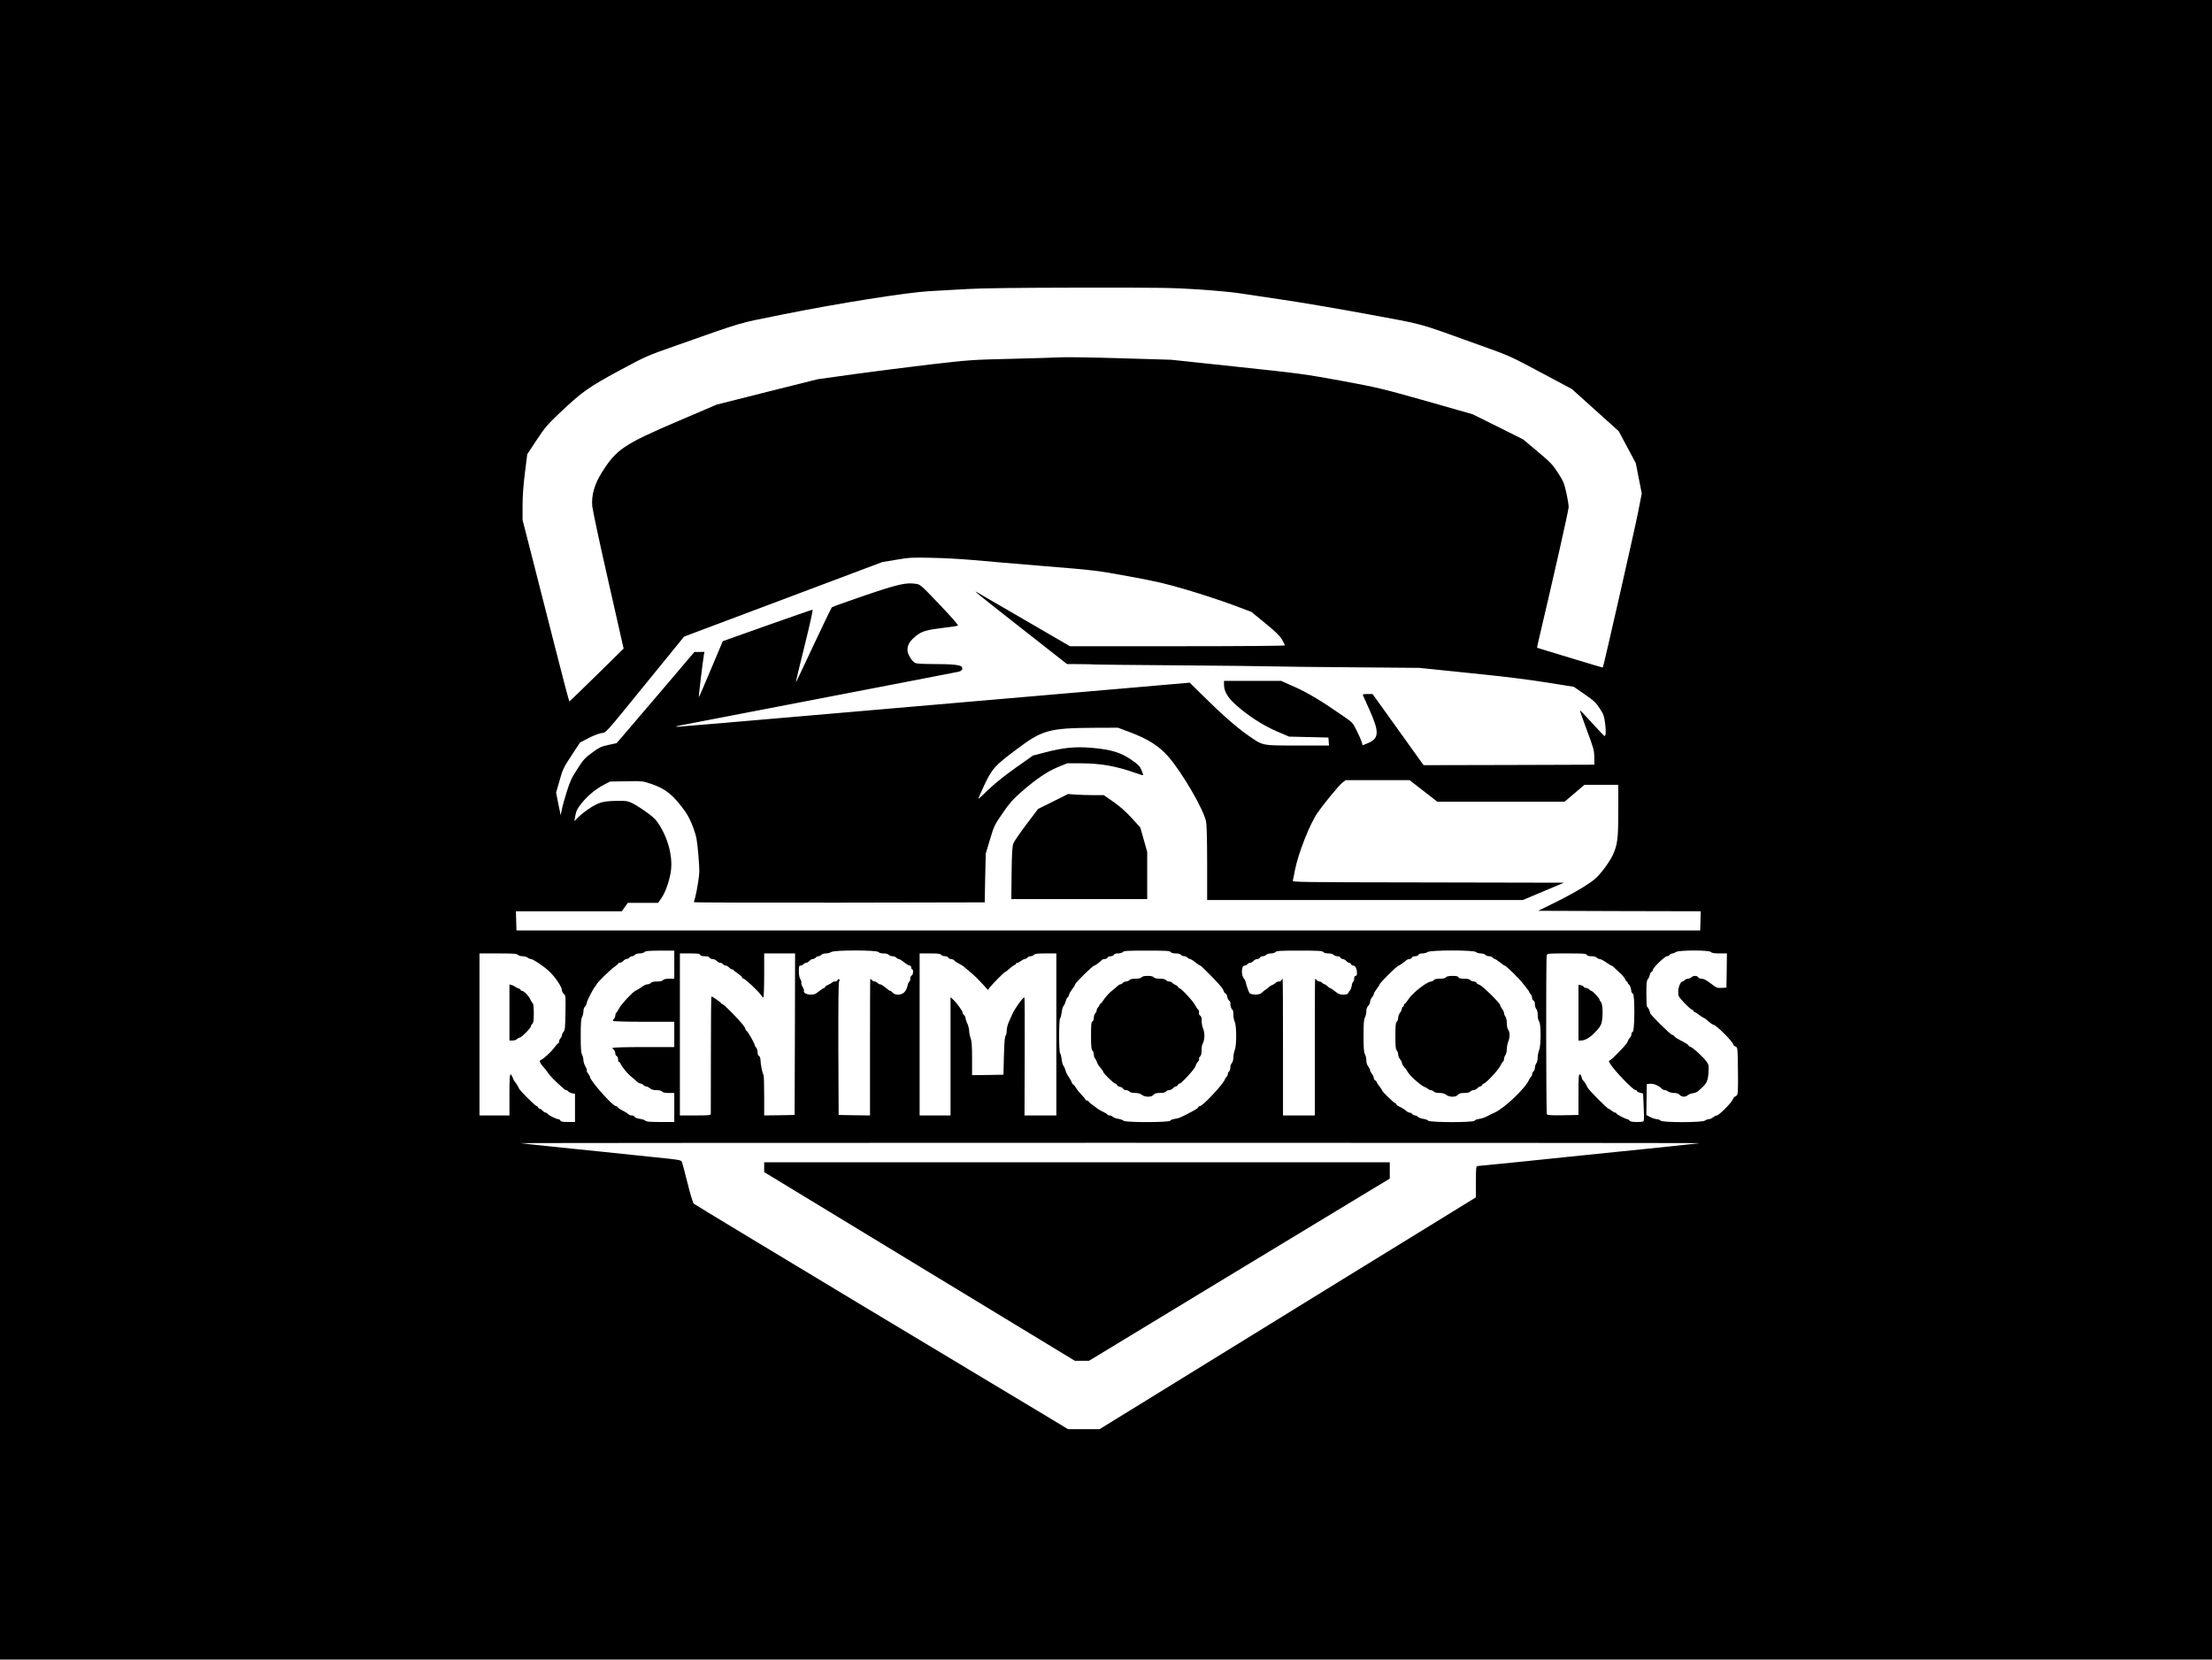
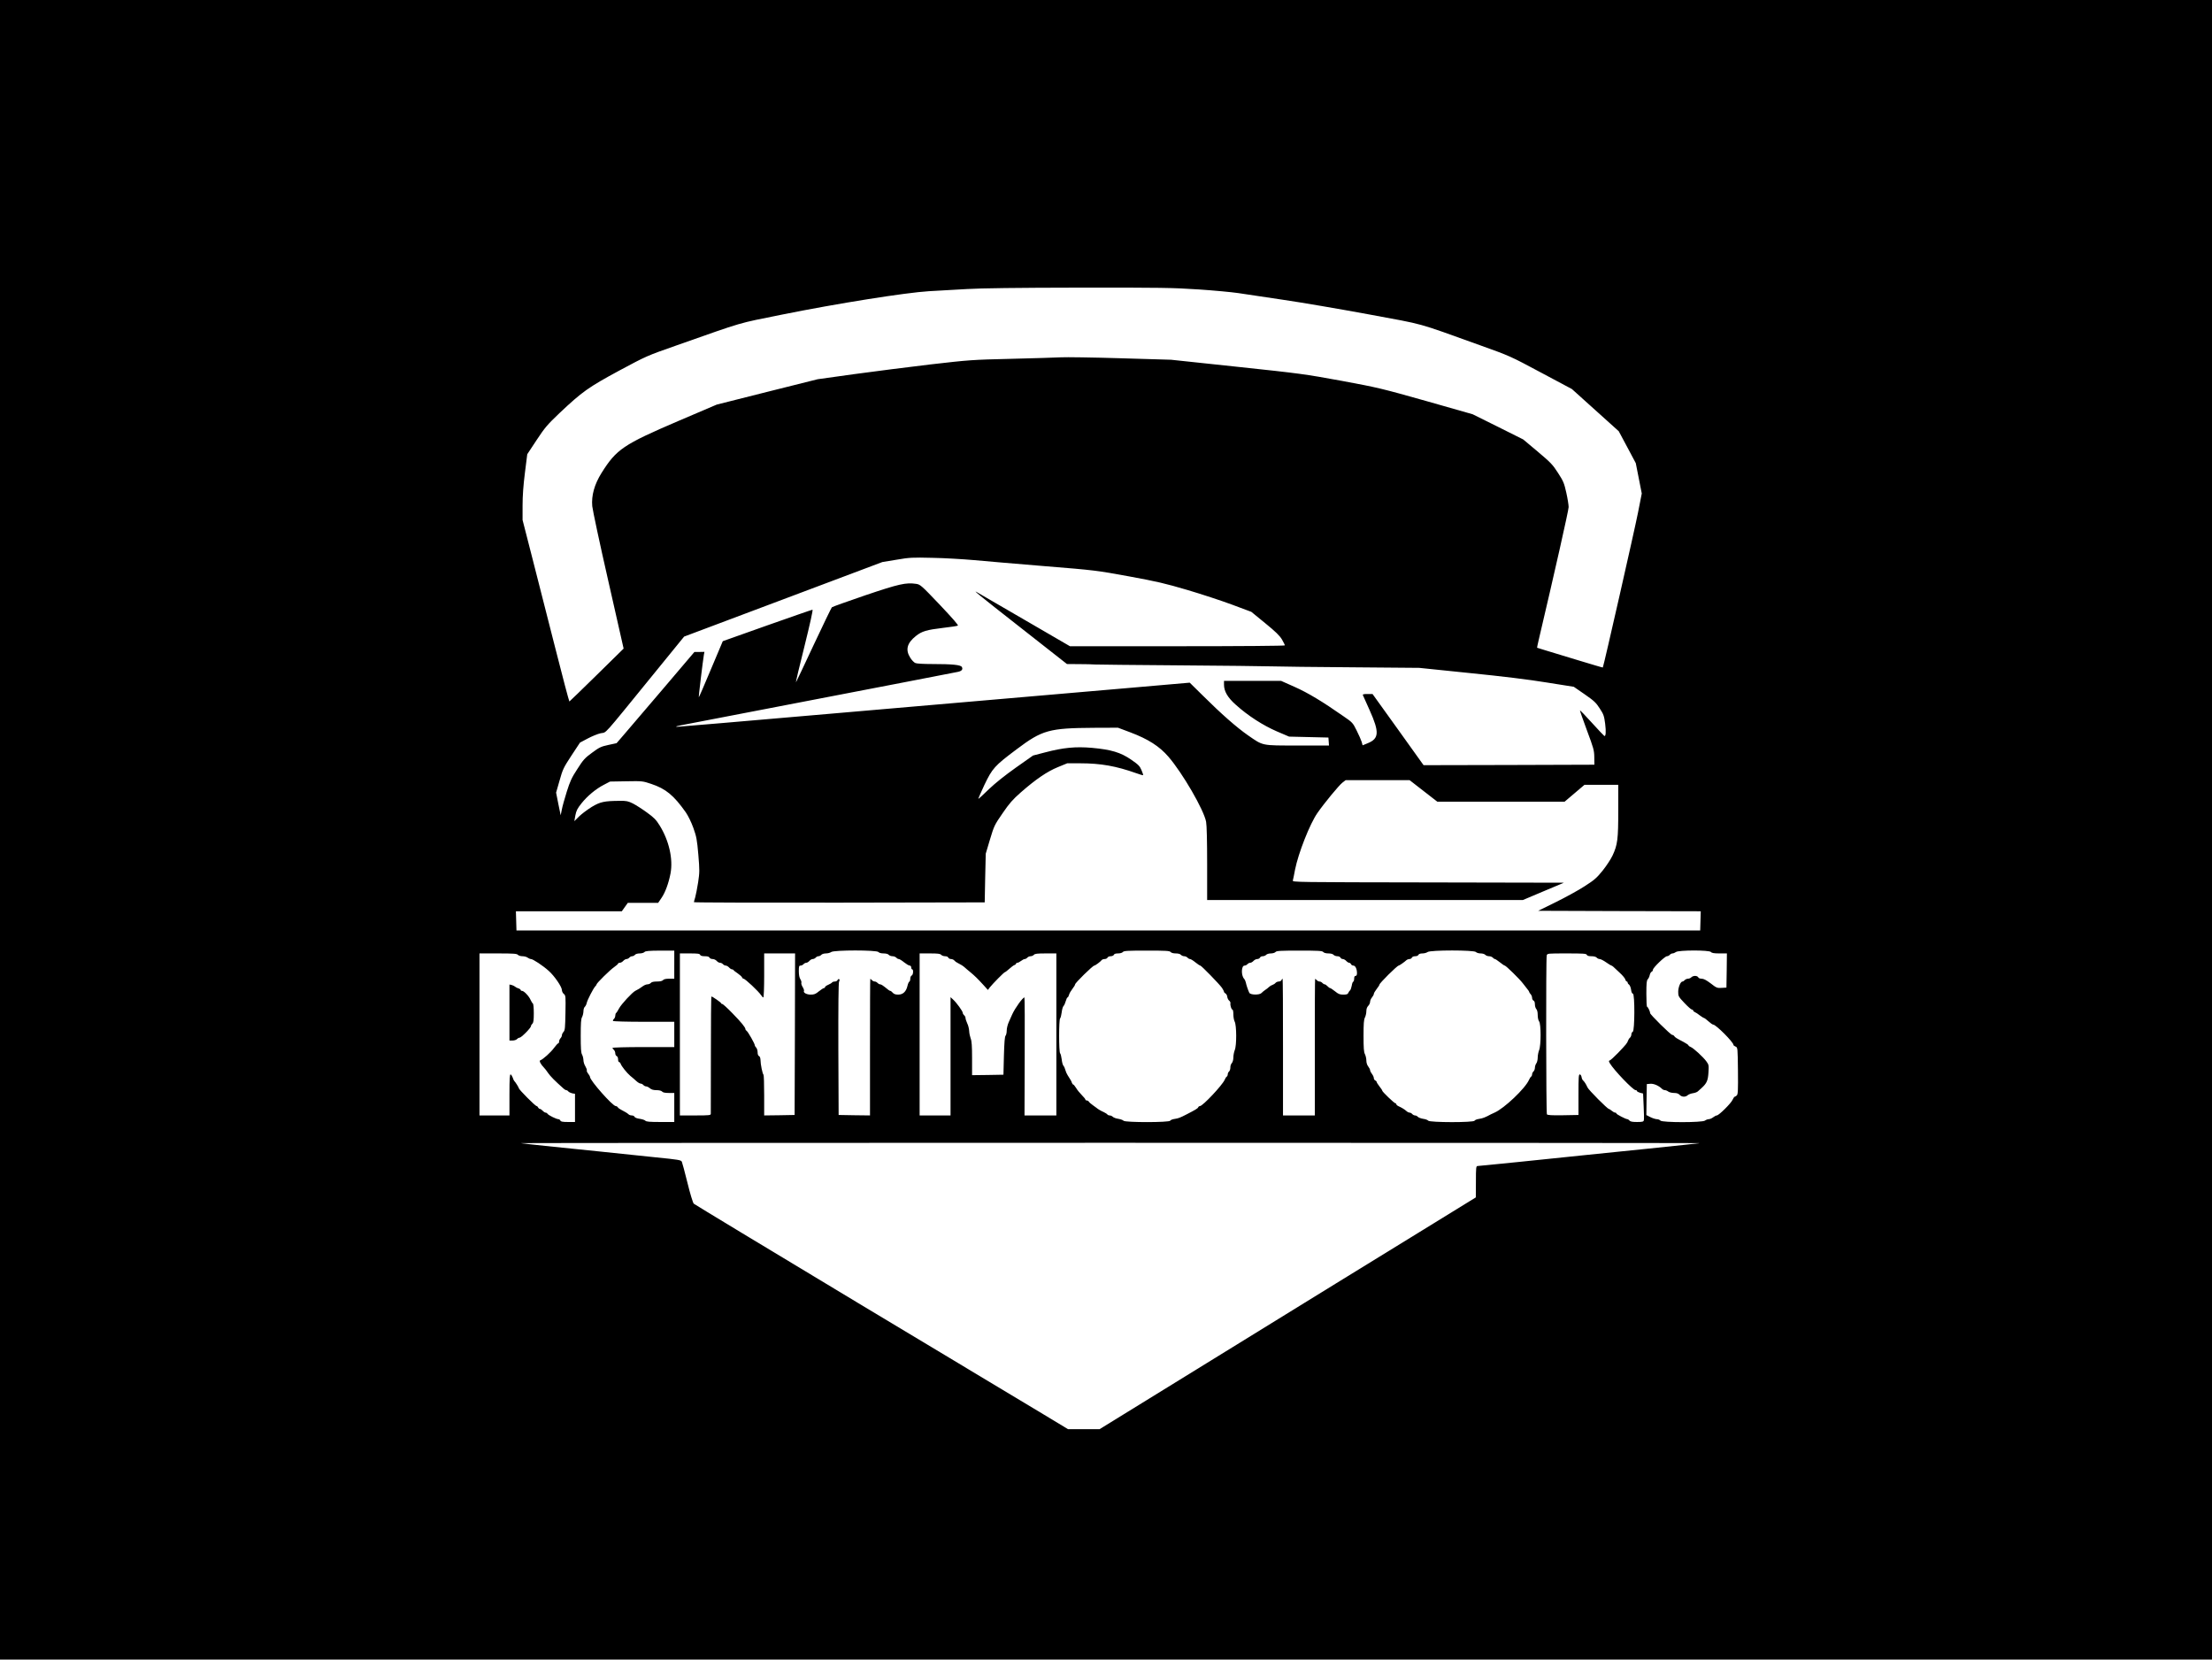
<svg xmlns="http://www.w3.org/2000/svg" version="1.0" width="2362pt" height="1772pt" viewBox="0 0 2362 1772" preserveAspectRatio="xMidYMid meet">
  <g transform="translate(0,1772) scale(0.1,-0.1)" fill="#000000" stroke="none">
    <path d="M0 8860 l0 -8860 11810 0 11810 0 0 8860 0 8860 -11810 0 -11810 0 0 -8860z m12795 5770 c165 -11 356 -29 425 -39 69 -11 283 -43 475 -71 193 -28 603 -98 912 -155 629 -117 496 -80 1193 -330 324 -116 326 -117 655 -293 l330 -176 250 -225 250 -225 91 -170 91 -171 32 -162 32 -162 -41 -208 c-32 -165 -367 -1641 -375 -1650 -1 -2 -120 34 -266 78 -145 45 -302 92 -349 106 -47 14 -86 26 -87 27 -1 1 7 39 18 86 168 713 319 1383 319 1416 0 22 -11 92 -25 154 -23 102 -31 122 -88 210 -57 89 -77 110 -217 228 l-155 130 -270 135 -270 134 -495 141 c-476 134 -511 143 -905 216 -394 72 -437 78 -1115 150 l-705 75 -540 16 c-297 9 -583 13 -635 10 -52 -3 -291 -10 -530 -16 -424 -10 -446 -12 -865 -60 -236 -28 -604 -75 -817 -104 l-387 -54 -539 -135 -539 -136 -410 -175 c-588 -252 -660 -301 -820 -555 -76 -122 -109 -240 -99 -354 4 -41 80 -399 171 -797 l164 -724 -287 -282 c-158 -155 -289 -282 -292 -283 -3 0 -73 262 -154 583 -82 320 -193 756 -247 969 l-99 386 0 153 c0 104 8 216 25 350 l25 199 99 150 c90 136 113 163 247 291 241 227 305 273 636 452 291 156 295 158 603 266 753 265 645 233 1135 332 595 120 1321 235 1570 250 102 6 284 16 405 23 148 9 537 14 1195 15 871 1 1007 -1 1275 -19z m-2400 -2890 c116 -11 458 -40 760 -65 544 -44 554 -46 900 -109 300 -55 389 -76 623 -145 149 -44 365 -115 478 -157 l206 -77 148 -121 c113 -92 155 -134 179 -174 17 -30 31 -58 31 -63 0 -5 -465 -9 -1148 -9 l-1147 0 -475 276 c-261 151 -491 285 -510 296 -66 40 -6 -10 474 -386 l479 -376 131 -1 c72 0 147 -2 166 -4 19 -1 420 -6 890 -9 470 -4 920 -8 1000 -11 80 -3 467 -7 860 -10 l715 -6 535 -55 c350 -35 636 -70 825 -101 l290 -46 116 -80 c101 -70 121 -89 161 -151 42 -64 47 -80 58 -163 11 -87 7 -138 -9 -131 -4 2 -64 65 -132 140 -68 75 -125 135 -128 133 -2 -2 32 -98 74 -212 72 -193 78 -214 79 -288 l1 -80 -912 -3 -912 -2 -272 380 -273 380 -54 0 c-40 0 -53 -3 -49 -12 3 -7 36 -80 73 -163 104 -232 100 -301 -20 -350 l-56 -23 -10 37 c-6 20 -30 74 -53 120 -41 83 -44 87 -142 154 -229 160 -380 250 -521 313 l-144 64 -305 0 -305 0 0 -40 c0 -71 39 -138 126 -215 130 -117 290 -220 438 -284 l131 -56 210 -5 210 -5 3 -42 3 -43 -335 0 c-391 0 -365 -5 -530 109 -122 85 -285 228 -486 428 l-136 134 -644 -56 c-355 -31 -928 -80 -1275 -110 -526 -45 -1458 -126 -1910 -165 -955 -83 -1627 -140 -1641 -140 -38 0 -4 9 126 33 74 14 497 96 940 181 443 85 1050 202 1350 260 300 58 560 108 577 112 42 8 58 27 44 52 -12 23 -100 32 -323 32 -81 0 -158 4 -172 10 -15 5 -40 31 -56 57 -54 85 -35 157 61 233 63 50 113 65 289 86 80 9 151 20 158 24 9 4 -55 77 -193 223 -198 208 -208 216 -252 223 -109 16 -182 0 -543 -122 -190 -65 -350 -122 -357 -128 -6 -6 -93 -186 -194 -401 -100 -214 -185 -394 -189 -399 -5 -4 36 168 90 383 59 238 93 391 86 391 -6 0 -224 -76 -485 -168 l-473 -168 -127 -301 c-69 -166 -128 -300 -129 -298 -4 3 43 386 54 453 l6 32 -53 -1 -54 0 -340 -400 c-187 -220 -374 -439 -416 -487 l-75 -87 -88 -19 c-79 -17 -97 -26 -174 -83 -77 -56 -94 -75 -157 -174 -61 -93 -78 -131 -113 -242 -23 -73 -47 -159 -53 -192 l-12 -60 -25 121 -24 121 37 129 c34 121 42 137 127 267 l91 138 81 43 c45 24 108 50 140 57 69 15 4 -57 558 623 l333 409 1059 398 1058 398 152 25 c140 24 168 25 381 20 127 -2 325 -14 440 -24z m1676 -1840 c190 -72 309 -148 405 -259 150 -173 380 -569 403 -696 7 -36 11 -211 11 -447 l0 -388 1685 0 1686 0 220 93 219 92 -1450 3 c-1404 2 -1451 3 -1445 20 3 11 14 63 24 118 34 172 158 489 239 604 73 105 228 293 266 323 l35 27 341 0 342 0 148 -115 148 -115 680 0 679 0 106 90 106 90 180 0 181 0 0 -274 c0 -307 -7 -365 -61 -481 -18 -38 -65 -110 -105 -160 -64 -79 -87 -100 -195 -169 -68 -44 -207 -120 -309 -170 l-185 -91 868 -3 868 -2 -3 -103 -3 -102 -6320 0 -6320 0 -3 103 -3 102 566 0 565 0 32 45 32 45 162 0 162 0 36 53 c40 58 76 157 96 261 29 154 -16 351 -116 512 -37 60 -61 85 -135 138 -49 36 -116 79 -149 96 -52 26 -69 30 -142 29 -164 -1 -208 -10 -298 -64 -45 -28 -106 -73 -135 -101 l-52 -52 11 62 c10 51 22 74 65 128 64 80 153 154 240 199 l65 34 173 3 c172 3 175 3 267 -28 156 -52 241 -122 370 -305 24 -35 58 -104 80 -165 33 -94 39 -123 53 -285 14 -168 14 -188 -2 -295 -10 -63 -24 -135 -31 -160 -8 -25 -14 -48 -14 -53 0 -4 699 -6 1553 -5 l1552 3 5 260 6 260 45 151 c44 146 48 155 135 281 73 107 108 146 194 222 160 140 281 223 396 270 l100 41 137 0 c221 0 384 -29 601 -106 38 -14 70 -23 72 -21 3 2 -5 26 -17 54 -18 43 -32 58 -109 111 -113 78 -213 108 -420 127 -175 15 -304 3 -502 -49 l-127 -33 -183 -129 c-117 -83 -221 -166 -289 -231 -58 -57 -109 -103 -112 -103 -3 0 26 66 64 148 86 179 108 204 344 381 275 207 348 227 826 230 l257 1 133 -50z m-4871 -2480 l0 -150 -54 0 c-35 0 -58 -5 -66 -15 -8 -10 -30 -15 -65 -15 -35 0 -57 -5 -65 -15 -7 -8 -23 -15 -35 -15 -12 0 -33 -8 -46 -17 -33 -24 -60 -41 -84 -52 -33 -16 -151 -143 -175 -189 -12 -23 -26 -45 -31 -48 -5 -3 -9 -16 -9 -28 0 -13 -7 -29 -15 -36 -8 -7 -12 -16 -9 -21 3 -5 151 -9 330 -9 l324 0 0 -135 0 -135 -330 0 c-183 0 -330 -4 -330 -9 0 -5 7 -14 15 -21 8 -7 15 -23 15 -37 0 -13 7 -26 15 -29 9 -4 15 -19 15 -35 0 -16 5 -29 10 -29 6 0 14 -8 17 -17 10 -29 67 -99 103 -130 19 -15 48 -40 64 -55 17 -16 38 -28 47 -28 9 0 22 -7 29 -15 7 -8 20 -15 30 -15 9 0 27 -9 40 -20 16 -14 37 -20 70 -20 30 0 52 -6 60 -15 8 -10 31 -15 71 -15 l59 0 0 -155 0 -155 -149 0 c-114 0 -151 3 -160 14 -6 7 -33 16 -60 20 -29 4 -51 12 -55 21 -3 8 -16 15 -29 15 -13 0 -28 5 -34 11 -12 12 -40 29 -83 51 -14 7 -29 18 -33 25 -4 7 -14 13 -22 13 -33 0 -275 273 -275 311 0 6 -9 22 -20 36 -11 14 -17 29 -14 34 3 5 -4 24 -15 43 -12 18 -21 49 -21 67 -1 19 -7 45 -15 59 -11 19 -14 67 -14 200 0 133 3 181 14 200 8 14 14 41 15 61 0 20 6 42 14 48 8 7 18 26 21 42 7 33 71 156 91 177 8 7 14 17 14 21 0 13 144 155 188 185 23 16 42 33 42 37 0 5 8 9 18 9 11 0 27 9 37 20 10 11 26 20 35 20 10 0 23 7 30 15 7 8 20 15 30 15 10 0 23 7 30 15 7 9 29 15 51 15 21 0 44 7 51 15 10 11 45 14 166 15 l152 0 0 -150z m2180 135 c7 -9 29 -15 55 -15 26 0 48 -6 55 -15 7 -8 25 -15 40 -15 15 0 33 -7 40 -15 7 -8 19 -15 27 -15 8 0 34 -16 57 -35 24 -19 50 -35 60 -35 9 0 16 -8 16 -20 0 -11 5 -20 10 -20 16 0 12 -60 -5 -66 -8 -4 -15 -18 -15 -34 0 -16 -5 -30 -11 -32 -5 -2 -14 -22 -19 -45 -14 -61 -48 -93 -99 -93 -29 0 -46 6 -58 20 -10 11 -21 20 -26 20 -4 0 -13 4 -20 10 -59 48 -77 60 -90 60 -8 0 -20 7 -27 15 -7 8 -20 15 -30 15 -10 0 -23 7 -30 15 -7 9 -15 14 -17 12 -2 -2 -3 -331 -3 -731 l0 -726 -167 2 -168 3 -3 703 c-1 459 1 710 8 722 7 13 7 21 0 25 -6 3 -13 -1 -16 -9 -3 -9 -17 -16 -29 -16 -13 0 -27 -5 -30 -10 -4 -6 -22 -17 -41 -25 -19 -8 -34 -19 -34 -24 0 -6 -5 -11 -11 -11 -7 0 -31 -16 -55 -35 -34 -29 -51 -35 -87 -35 -45 0 -83 22 -72 40 3 5 -3 23 -14 41 -11 17 -17 38 -14 45 3 8 -2 25 -11 39 -10 15 -16 46 -16 85 0 52 2 60 19 60 10 0 24 7 31 15 7 8 20 15 29 15 9 0 24 9 34 20 9 11 25 20 36 20 10 0 24 7 31 15 7 8 20 15 30 15 10 0 23 7 30 15 7 8 29 15 49 15 21 0 46 7 57 15 29 22 486 22 504 0z m3120 0 c7 -9 29 -15 55 -15 26 0 48 -6 55 -15 7 -8 23 -15 35 -15 12 0 28 -7 35 -15 7 -8 19 -15 27 -15 8 0 34 -16 57 -35 24 -19 47 -35 53 -35 11 0 200 -194 231 -237 12 -18 22 -37 22 -42 0 -6 7 -14 16 -19 9 -5 18 -21 19 -36 2 -15 11 -33 20 -40 9 -7 15 -19 14 -27 -5 -21 10 -69 21 -69 6 0 10 -23 10 -50 0 -28 6 -63 14 -78 21 -40 22 -256 1 -304 -8 -21 -15 -56 -15 -79 0 -25 -7 -50 -17 -61 -9 -10 -16 -31 -15 -47 0 -16 -6 -35 -14 -42 -8 -6 -14 -20 -14 -30 0 -10 -5 -21 -11 -25 -6 -3 -16 -19 -22 -34 -25 -57 -234 -280 -264 -280 -7 0 -16 -6 -19 -14 -4 -11 -29 -26 -124 -75 -68 -35 -88 -43 -126 -48 -24 -3 -45 -12 -48 -19 -8 -20 -478 -20 -498 -1 -7 8 -33 17 -57 21 -23 3 -50 13 -58 21 -8 8 -23 15 -33 15 -10 0 -22 5 -25 10 -4 6 -21 17 -38 25 -32 14 -67 35 -77 45 -3 3 -21 16 -40 29 -19 14 -39 30 -43 38 -4 7 -15 13 -22 13 -8 0 -15 4 -15 10 0 5 -17 26 -38 47 -21 21 -49 55 -61 76 -13 20 -26 37 -31 37 -4 0 -10 8 -14 18 -5 17 -14 33 -46 82 -9 14 -20 39 -24 55 -4 17 -13 37 -20 45 -8 8 -16 39 -19 69 -4 30 -11 59 -17 65 -14 14 -14 358 0 372 6 6 13 35 17 65 3 29 12 60 19 67 8 7 18 31 24 52 6 22 15 40 19 40 5 0 12 12 16 27 3 15 20 43 36 64 16 20 29 42 29 48 0 16 189 201 205 201 10 0 69 44 78 58 4 6 19 12 33 12 13 0 27 7 30 15 4 8 18 15 34 15 16 0 30 7 34 15 3 10 19 15 44 15 23 0 45 6 52 15 10 13 52 15 255 15 203 0 245 -2 255 -15z m1630 0 c7 -9 29 -15 55 -15 26 0 48 -6 55 -15 7 -8 25 -15 40 -15 16 0 30 -7 34 -15 3 -8 14 -15 24 -15 10 0 27 -9 37 -20 10 -11 24 -20 32 -20 7 0 16 -7 19 -15 4 -8 15 -15 25 -15 22 0 39 -36 39 -81 0 -19 -5 -29 -15 -29 -10 0 -15 -10 -15 -29 0 -16 -5 -31 -10 -33 -6 -2 -13 -21 -16 -43 -4 -22 -12 -44 -18 -50 -7 -5 -15 -18 -19 -27 -5 -14 -18 -18 -53 -18 -37 0 -53 6 -88 35 -24 19 -48 35 -53 35 -5 0 -18 9 -28 20 -10 11 -24 20 -30 20 -7 0 -18 7 -25 15 -7 8 -20 15 -30 15 -10 0 -23 7 -30 15 -7 9 -15 14 -17 12 -2 -3 -4 -331 -3 -731 l0 -726 -170 0 -170 0 0 726 c1 400 -2 729 -4 732 -3 3 -8 -3 -12 -12 -3 -9 -16 -16 -29 -16 -12 0 -28 -7 -35 -15 -6 -8 -21 -17 -32 -21 -11 -3 -28 -13 -37 -22 -10 -10 -28 -24 -41 -32 -12 -8 -31 -23 -40 -33 -22 -23 -119 -21 -130 3 -12 24 -32 83 -37 110 -3 14 -11 32 -19 40 -33 38 -29 140 5 140 10 0 24 7 31 15 7 8 20 15 30 15 9 0 25 9 35 20 10 11 28 20 40 20 13 0 25 7 29 15 3 8 16 15 29 15 14 0 30 7 37 15 7 8 29 15 50 15 21 0 43 7 50 15 10 13 52 15 255 15 203 0 245 -2 255 -15z m1630 0 c7 -8 29 -15 50 -15 21 0 43 -7 50 -15 7 -8 25 -15 40 -15 15 0 33 -7 40 -15 7 -8 17 -15 23 -15 5 0 29 -16 53 -35 23 -19 47 -35 52 -35 12 0 159 -144 192 -188 14 -18 35 -45 47 -60 13 -15 23 -31 23 -35 0 -5 7 -15 15 -23 8 -9 15 -26 15 -39 0 -12 7 -25 15 -29 9 -3 15 -18 15 -40 0 -19 7 -41 15 -50 9 -9 15 -33 15 -63 0 -28 6 -58 15 -69 21 -27 21 -257 0 -307 -8 -20 -15 -56 -15 -79 0 -24 -7 -52 -15 -62 -8 -11 -15 -32 -15 -47 0 -14 -7 -32 -15 -39 -8 -7 -15 -21 -15 -31 0 -10 -5 -21 -10 -24 -6 -4 -16 -19 -23 -35 -39 -91 -265 -305 -368 -350 -13 -5 -31 -14 -39 -18 -54 -30 -88 -44 -126 -49 -24 -3 -45 -12 -48 -19 -8 -21 -478 -20 -495 0 -6 8 -31 17 -56 20 -24 4 -49 14 -55 21 -7 8 -20 15 -30 15 -10 0 -23 7 -30 15 -7 8 -19 15 -28 15 -8 0 -24 7 -34 17 -20 18 -50 36 -85 52 -13 6 -23 15 -23 21 0 5 -4 10 -10 10 -12 0 -140 123 -140 134 0 5 -13 25 -30 46 -16 21 -30 42 -30 48 0 5 -7 12 -15 16 -8 3 -15 14 -15 24 0 11 -9 31 -20 45 -11 14 -20 32 -20 40 0 8 -9 26 -20 40 -12 15 -20 40 -20 64 0 21 -7 51 -15 67 -12 22 -15 67 -15 196 0 129 3 174 15 196 8 16 15 46 15 67 0 24 7 44 20 57 11 11 20 31 20 43 0 13 9 34 20 47 11 13 20 30 20 38 0 8 14 31 30 52 17 21 30 42 30 47 0 15 189 203 205 203 7 0 62 38 83 58 7 6 22 12 33 12 11 0 22 7 25 15 4 9 19 15 35 15 17 0 32 6 35 15 4 9 20 15 43 15 20 0 45 7 55 15 29 22 498 22 516 0z m2510 0 c9 -11 33 -15 91 -15 l79 0 -2 -182 -3 -183 -51 -3 c-48 -3 -56 0 -117 48 -47 35 -75 50 -97 50 -18 0 -33 6 -36 15 -4 8 -18 15 -34 15 -15 0 -33 -7 -40 -15 -7 -8 -23 -15 -35 -15 -12 0 -28 -7 -35 -15 -7 -8 -18 -15 -24 -15 -21 0 -46 -61 -46 -110 0 -47 3 -52 67 -120 36 -38 72 -70 80 -70 7 0 13 -5 13 -10 0 -6 8 -13 18 -17 9 -3 33 -19 53 -35 20 -15 41 -28 45 -28 5 0 26 -16 47 -35 21 -19 43 -35 50 -35 30 0 217 -188 217 -217 0 -5 10 -13 23 -18 22 -10 22 -12 25 -258 2 -206 0 -251 -12 -263 -8 -7 -18 -14 -23 -14 -4 0 -14 -15 -22 -32 -15 -37 -147 -168 -169 -168 -7 0 -25 -9 -39 -20 -14 -11 -35 -20 -47 -20 -11 0 -30 -7 -40 -15 -29 -22 -458 -22 -476 0 -7 8 -24 15 -38 15 -13 0 -45 10 -69 22 l-43 22 2 165 3 166 38 3 c36 3 90 -20 125 -55 7 -7 21 -13 30 -13 9 0 26 -7 36 -15 11 -8 39 -15 61 -15 29 0 47 -6 60 -20 22 -24 62 -26 85 -5 10 9 35 19 56 22 22 3 46 12 54 20 8 7 26 24 40 36 55 50 68 80 73 165 5 77 4 83 -22 119 -35 48 -139 143 -168 154 -13 5 -23 12 -23 17 0 5 -24 21 -52 36 -75 39 -92 49 -101 64 -4 6 -14 12 -21 12 -16 0 -236 217 -236 233 0 18 -24 67 -32 67 -5 0 -8 63 -8 139 0 111 3 143 15 155 8 8 18 28 21 45 4 16 12 32 20 35 8 3 14 13 14 21 0 22 128 145 150 145 10 0 23 7 30 15 7 8 20 15 29 15 10 0 26 7 37 15 28 21 356 22 374 0z m-12740 -30 c7 -8 29 -15 49 -15 20 0 45 -7 55 -15 11 -8 27 -15 35 -15 22 0 129 -71 190 -126 62 -55 141 -171 141 -205 0 -13 9 -33 21 -42 20 -17 20 -26 17 -202 -3 -157 -5 -186 -20 -202 -10 -11 -18 -27 -18 -37 0 -10 -7 -24 -15 -32 -8 -9 -15 -24 -15 -35 0 -10 -4 -19 -9 -19 -5 0 -25 -22 -45 -49 -33 -46 -119 -124 -148 -133 -13 -5 6 -42 40 -77 9 -9 30 -35 45 -58 24 -35 71 -83 168 -169 9 -8 20 -14 26 -14 6 0 16 -6 22 -14 6 -7 25 -16 41 -20 l30 -5 0 -151 0 -150 -75 0 c-58 0 -77 4 -81 15 -4 8 -13 15 -21 15 -22 0 -106 42 -116 57 -4 7 -14 13 -21 13 -7 0 -21 9 -31 20 -10 11 -24 20 -30 20 -7 0 -15 7 -19 15 -3 8 -10 15 -16 15 -14 0 -190 177 -190 191 0 8 -36 65 -50 79 -3 3 -10 18 -15 34 -6 16 -16 31 -22 34 -10 3 -13 -45 -13 -217 l0 -221 -160 0 -160 0 0 865 0 865 199 0 c164 0 201 -3 211 -15z m1946 0 c4 -10 20 -15 50 -15 30 0 46 -5 50 -15 4 -8 18 -15 33 -15 15 0 34 -9 44 -20 9 -11 25 -20 36 -20 10 0 24 -7 31 -15 7 -8 20 -15 30 -15 9 0 25 -9 35 -20 10 -11 24 -20 31 -20 7 0 14 -3 16 -7 2 -5 22 -21 45 -36 23 -16 44 -35 47 -43 3 -8 10 -14 15 -14 18 0 160 -134 189 -177 8 -13 18 -23 23 -23 5 0 9 105 9 235 l0 235 165 0 165 0 -2 -862 -3 -863 -162 -3 -163 -2 0 213 c0 118 -3 217 -7 221 -11 10 -32 113 -32 157 -1 23 -7 39 -16 43 -9 3 -15 18 -15 40 0 19 -7 41 -15 50 -8 8 -15 19 -15 25 0 17 -73 145 -87 154 -7 4 -13 12 -13 18 0 19 -46 75 -140 171 -52 54 -101 98 -107 98 -7 0 -13 4 -13 8 0 8 -92 72 -103 72 -4 0 -6 -278 -6 -617 -1 -340 -1 -626 -1 -635 0 -16 -15 -18 -165 -18 l-165 0 0 865 0 865 105 0 c85 0 107 -3 111 -15z m2574 0 c7 -8 26 -15 42 -15 16 0 31 -6 34 -15 4 -8 16 -15 29 -15 12 0 29 -7 36 -16 7 -9 22 -20 34 -25 32 -16 60 -33 77 -49 9 -8 35 -31 59 -50 48 -40 75 -66 141 -138 l47 -52 21 28 c31 39 152 162 161 162 4 0 25 16 46 35 21 19 46 38 56 41 9 3 17 10 17 15 0 5 6 9 14 9 7 0 25 9 39 20 14 11 32 20 40 20 8 0 20 7 27 15 7 8 23 15 35 15 12 0 28 7 35 15 10 12 37 15 126 15 l114 0 0 -865 0 -865 -170 0 -170 0 2 630 c2 347 0 630 -3 630 -18 0 -99 -112 -130 -180 -9 -19 -26 -56 -37 -83 -12 -26 -22 -67 -22 -90 0 -24 -6 -49 -12 -55 -9 -9 -14 -72 -18 -215 l-5 -202 -167 -3 -168 -2 0 179 c0 133 -4 187 -15 213 -7 19 -15 55 -16 79 -1 24 -10 62 -21 83 -10 22 -18 47 -18 57 0 9 -7 22 -15 29 -8 7 -15 19 -15 27 0 16 -66 108 -104 142 l-26 24 0 -631 0 -632 -165 0 -165 0 0 865 0 865 109 0 c84 0 111 -3 121 -15z m6894 0 c4 -10 19 -15 49 -15 27 0 49 -6 57 -15 7 -8 21 -15 31 -15 11 0 42 -16 69 -35 27 -19 53 -35 57 -35 7 0 17 -8 89 -77 29 -26 55 -58 59 -70 3 -13 11 -23 16 -23 5 0 9 -5 9 -11 0 -7 7 -17 16 -23 8 -7 18 -31 21 -54 3 -26 11 -42 19 -42 22 0 20 -398 -1 -406 -8 -4 -15 -16 -15 -29 0 -12 -7 -28 -15 -35 -8 -6 -17 -21 -21 -32 -8 -25 -19 -39 -107 -131 -40 -41 -79 -77 -87 -79 -13 -5 -13 -8 0 -31 43 -73 248 -287 275 -287 8 0 15 -4 15 -10 0 -5 15 -13 33 -18 l32 -8 6 -135 c4 -74 5 -142 2 -151 -4 -15 -16 -18 -72 -18 -49 0 -72 4 -81 15 -7 8 -17 15 -22 15 -18 0 -118 52 -118 61 0 5 -6 9 -13 9 -8 0 -24 9 -37 20 -13 11 -27 20 -31 20 -15 0 -218 204 -228 230 -14 32 -33 62 -48 75 -6 5 -13 21 -15 35 -2 14 -10 26 -18 28 -13 2 -15 -27 -15 -215 l0 -218 -164 -3 c-125 -2 -166 1 -173 10 -9 15 -11 1661 -2 1696 6 22 7 22 214 22 176 0 209 -2 214 -15z m1206 -2011 c-8 -2 -258 -28 -555 -59 -297 -30 -605 -62 -685 -70 -348 -37 -1117 -115 -1132 -115 -16 0 -18 -15 -18 -167 l-1 -168 -601 -370 c-619 -380 -935 -575 -2505 -1543 l-912 -562 -168 0 -168 0 -260 157 c-143 86 -1038 624 -1990 1195 -951 572 -1737 1047 -1747 1056 -9 10 -38 103 -67 222 -28 113 -55 214 -60 225 -8 19 -32 23 -282 48 -151 15 -422 44 -604 63 -181 18 -440 45 -575 59 -135 14 -252 27 -260 29 -8 2 2825 4 6295 4 3471 0 6303 -2 6295 -4z" />
-     <path d="M11245 9162 l-160 -79 -124 -164 c-68 -90 -131 -182 -140 -204 -12 -32 -16 -97 -19 -317 l-3 -278 725 0 726 0 0 252 0 252 -37 131 -37 130 -91 100 c-63 69 -124 123 -195 173 l-104 72 -111 0 c-60 0 -146 3 -190 6 l-80 6 -160 -80z" />
-     <path d="M12190 7285 c-8 -10 -30 -15 -65 -15 -35 0 -57 -5 -65 -15 -7 -8 -23 -15 -35 -15 -12 0 -28 -7 -35 -15 -7 -8 -18 -15 -26 -15 -7 0 -21 -8 -31 -18 -10 -10 -39 -34 -65 -55 -26 -21 -61 -60 -79 -87 -18 -28 -36 -50 -41 -50 -4 0 -8 -5 -8 -11 0 -6 -7 -17 -15 -25 -8 -9 -15 -24 -15 -33 0 -10 -7 -24 -15 -31 -8 -7 -15 -28 -15 -47 0 -21 -6 -36 -15 -39 -12 -5 -15 -31 -15 -151 0 -115 3 -147 15 -159 8 -9 15 -28 15 -44 0 -16 6 -35 13 -42 8 -7 16 -25 20 -38 3 -14 20 -41 37 -60 16 -18 30 -39 30 -45 0 -14 114 -125 129 -125 6 0 14 -6 17 -14 3 -8 18 -18 34 -21 16 -3 31 -13 34 -21 3 -8 16 -14 29 -14 14 0 30 -7 37 -15 8 -9 30 -15 60 -15 32 0 55 -6 73 -20 16 -13 40 -20 66 -20 29 0 46 6 58 20 13 15 30 20 69 20 34 0 56 5 64 15 7 8 22 15 35 15 12 0 30 9 40 20 10 11 24 20 32 20 7 0 16 7 19 15 4 8 12 15 19 15 20 0 164 157 171 187 4 15 15 36 25 46 10 9 16 23 13 30 -3 8 2 20 11 27 10 8 15 29 15 61 0 27 4 57 9 67 27 51 29 119 5 177 -8 19 -13 53 -12 76 1 30 -4 45 -17 55 -11 8 -16 21 -12 34 3 11 0 23 -7 28 -7 4 -21 25 -33 47 -22 45 -153 185 -172 185 -6 0 -11 5 -11 10 0 6 -12 16 -27 23 -16 6 -32 17 -36 24 -4 7 -18 13 -31 13 -13 0 -29 7 -36 15 -8 10 -30 15 -65 15 -35 0 -57 5 -65 15 -8 10 -30 15 -65 15 -35 0 -57 -5 -65 -15z" />
-     <path d="M15440 7285 c-8 -10 -30 -15 -65 -15 -35 0 -57 -5 -65 -15 -7 -8 -19 -15 -27 -15 -44 0 -200 -121 -244 -190 -18 -27 -36 -50 -41 -50 -4 0 -8 -7 -8 -15 0 -8 -4 -15 -10 -15 -5 0 -10 -8 -10 -19 0 -10 -9 -30 -20 -44 -11 -14 -20 -39 -20 -55 0 -16 -7 -35 -15 -42 -12 -10 -15 -40 -15 -152 0 -111 3 -143 15 -154 8 -9 15 -28 15 -43 0 -15 9 -38 20 -51 11 -13 20 -31 20 -40 0 -9 11 -29 25 -44 14 -15 31 -40 39 -55 20 -38 142 -145 178 -157 12 -4 28 -13 36 -20 7 -8 22 -14 31 -14 10 0 24 -7 31 -15 8 -9 30 -15 60 -15 32 0 55 -6 73 -20 16 -13 40 -20 66 -20 29 0 46 6 58 20 13 15 30 20 69 20 34 0 56 5 64 15 7 8 22 15 35 15 12 0 30 9 40 20 10 11 24 20 32 20 7 0 16 7 19 15 4 8 11 15 18 15 19 0 153 142 175 187 11 23 25 44 31 48 5 3 10 16 10 28 0 12 7 31 15 41 8 11 15 39 15 63 0 24 7 60 15 80 19 45 19 102 0 127 -9 12 -15 41 -15 71 0 30 -6 59 -15 71 -8 10 -15 27 -15 37 0 11 -9 30 -20 44 -11 14 -20 32 -20 39 0 22 -194 212 -223 219 -14 4 -28 13 -31 21 -3 8 -16 14 -29 14 -14 0 -30 7 -37 15 -8 10 -31 15 -67 15 -38 0 -55 4 -59 15 -5 11 -22 15 -64 15 -39 0 -62 -5 -70 -15z" />
    <path d="M5440 6909 l0 -299 34 0 c18 0 39 7 46 15 7 8 19 15 27 15 19 0 123 105 123 124 0 7 7 19 15 26 11 10 15 36 15 111 0 55 -4 101 -10 104 -6 4 -16 21 -24 38 -16 39 -71 97 -91 97 -8 0 -15 4 -15 9 0 5 -10 13 -22 17 -13 3 -30 12 -38 19 -8 7 -25 15 -37 18 l-23 5 0 -299z" />
-     <path d="M16855 6908 l0 -298 28 0 c42 0 101 35 150 89 12 13 27 29 33 35 6 7 19 27 29 45 23 46 24 214 1 240 -9 10 -16 22 -16 28 0 13 -74 93 -87 93 -6 0 -16 7 -23 15 -7 8 -20 15 -30 15 -10 0 -23 6 -29 14 -6 8 -22 16 -34 18 l-22 4 0 -298z" />
-     <path d="M8160 5257 l0 -52 1659 -1008 1659 -1007 75 0 75 0 1388 842 c764 462 1487 900 1606 972 l218 131 0 88 0 87 -3340 0 -3340 0 0 -53z" />
  </g>
</svg>